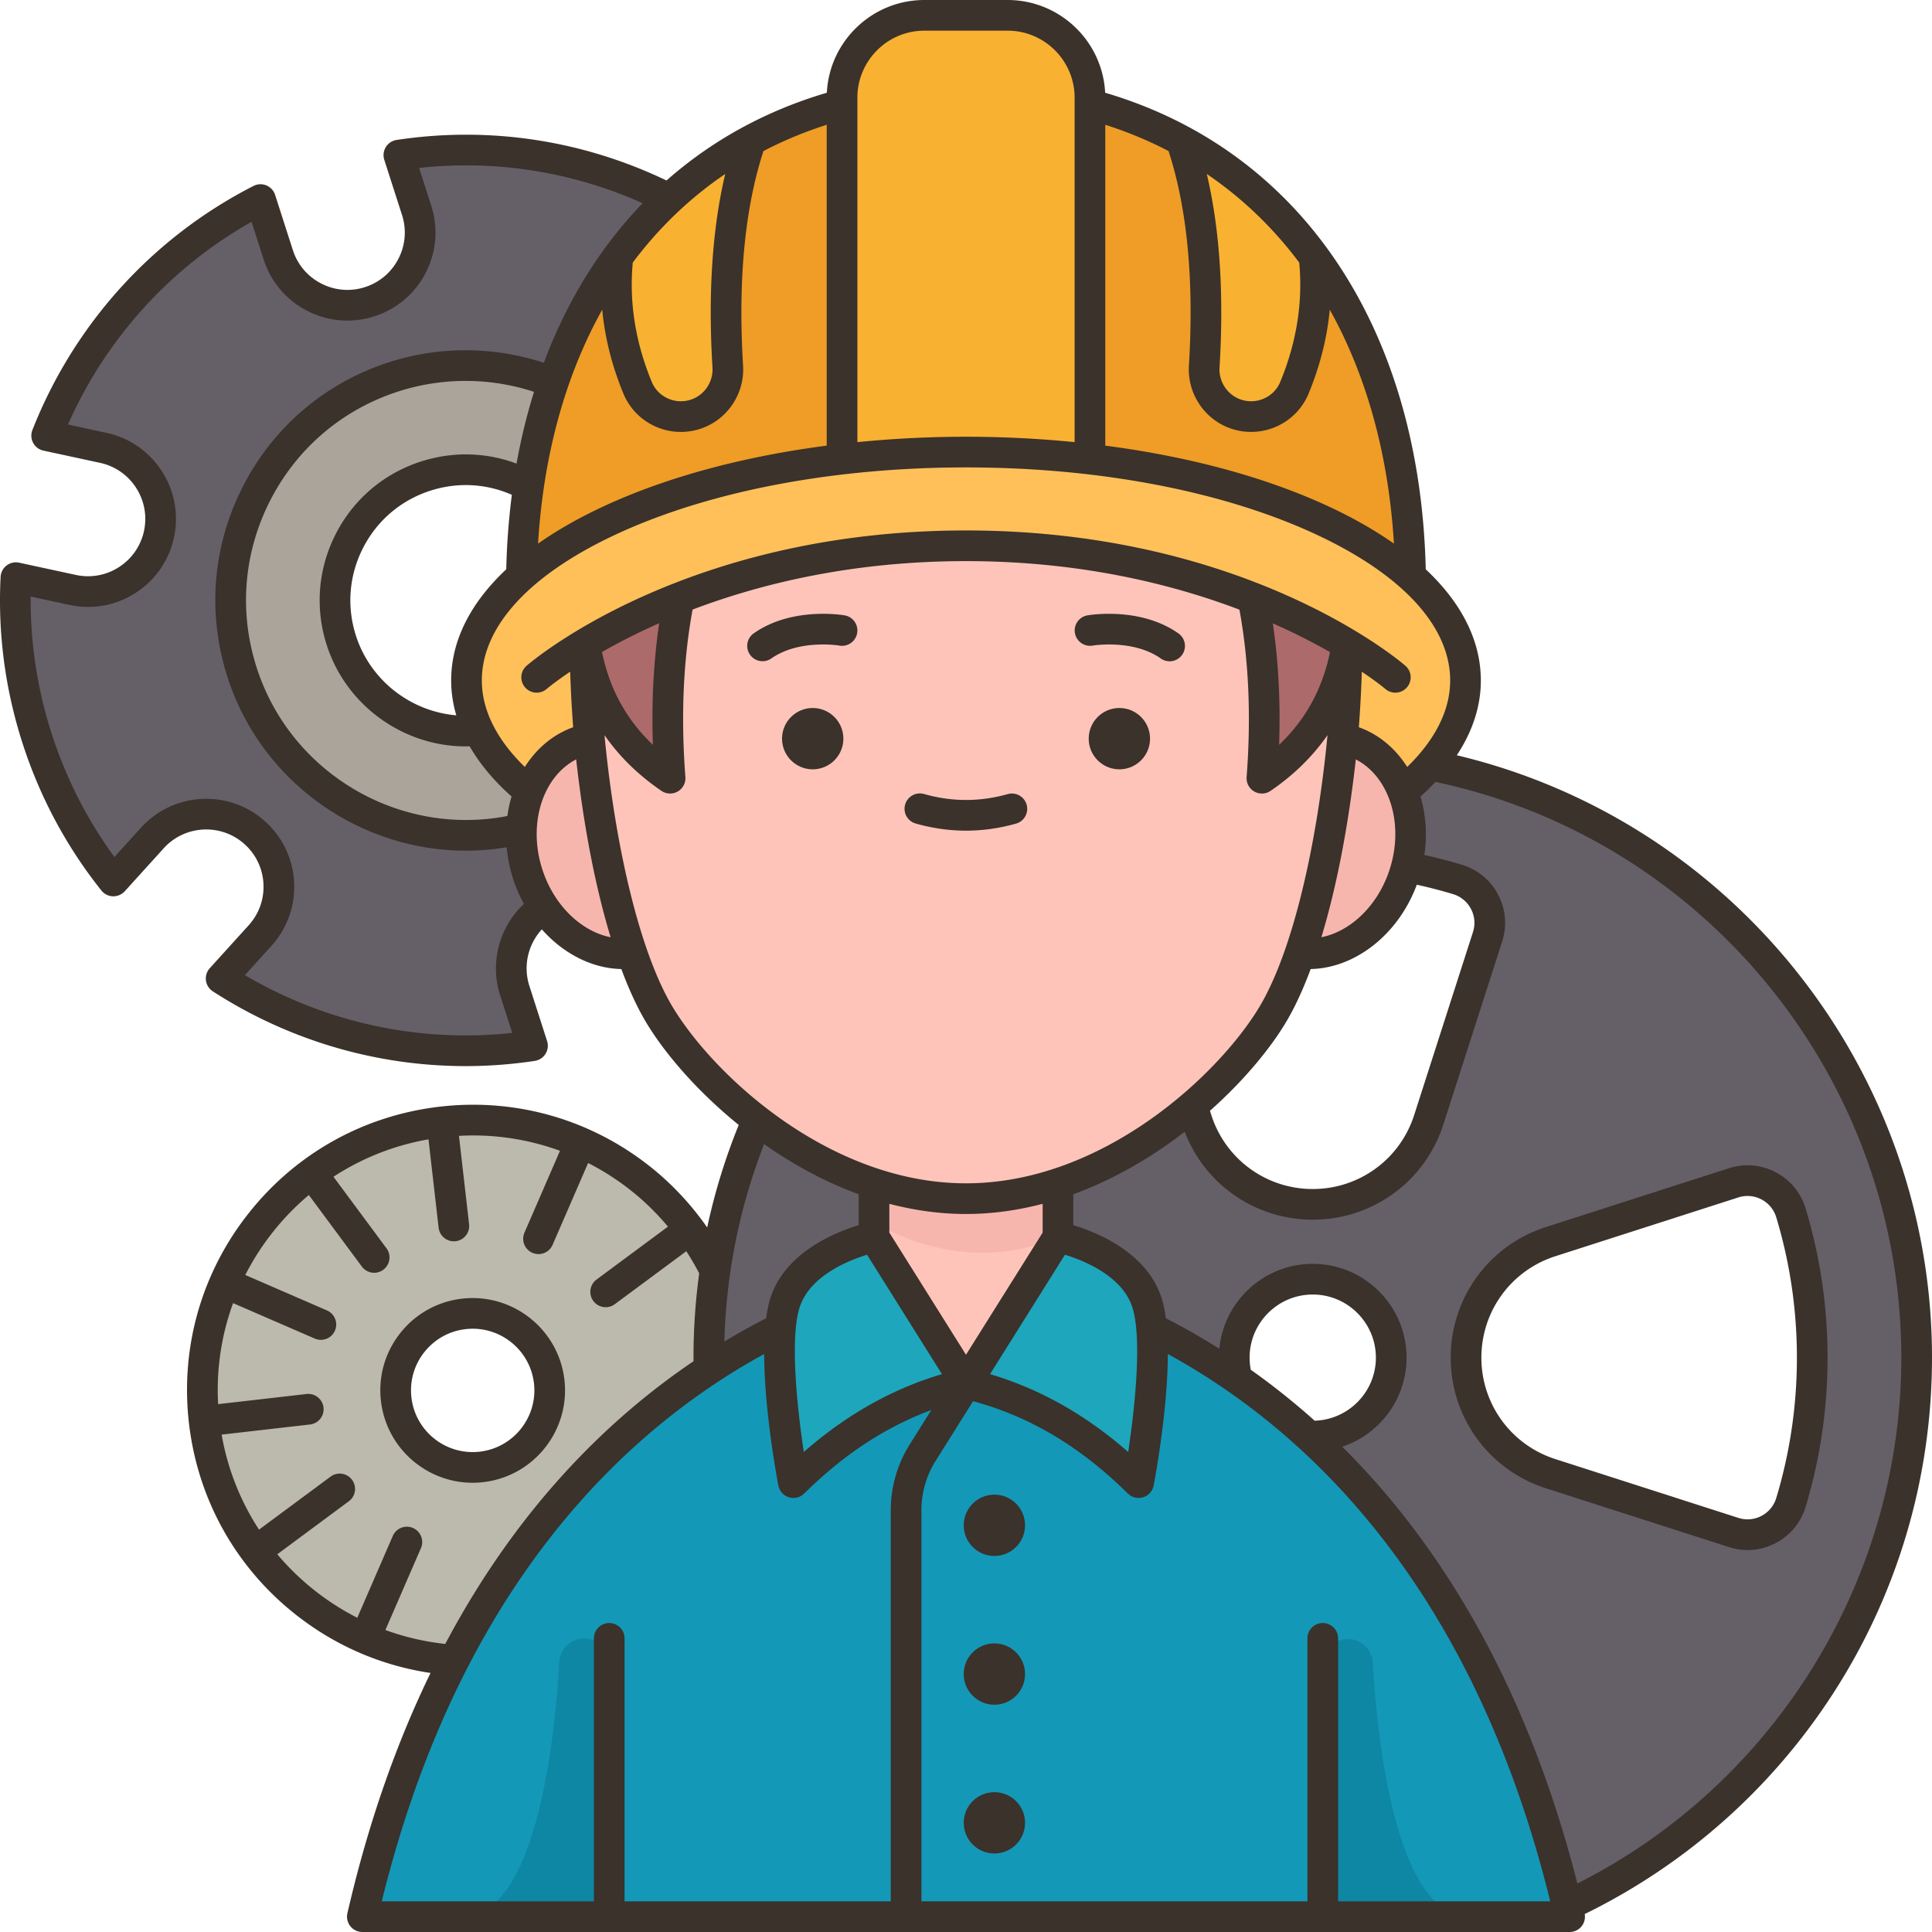
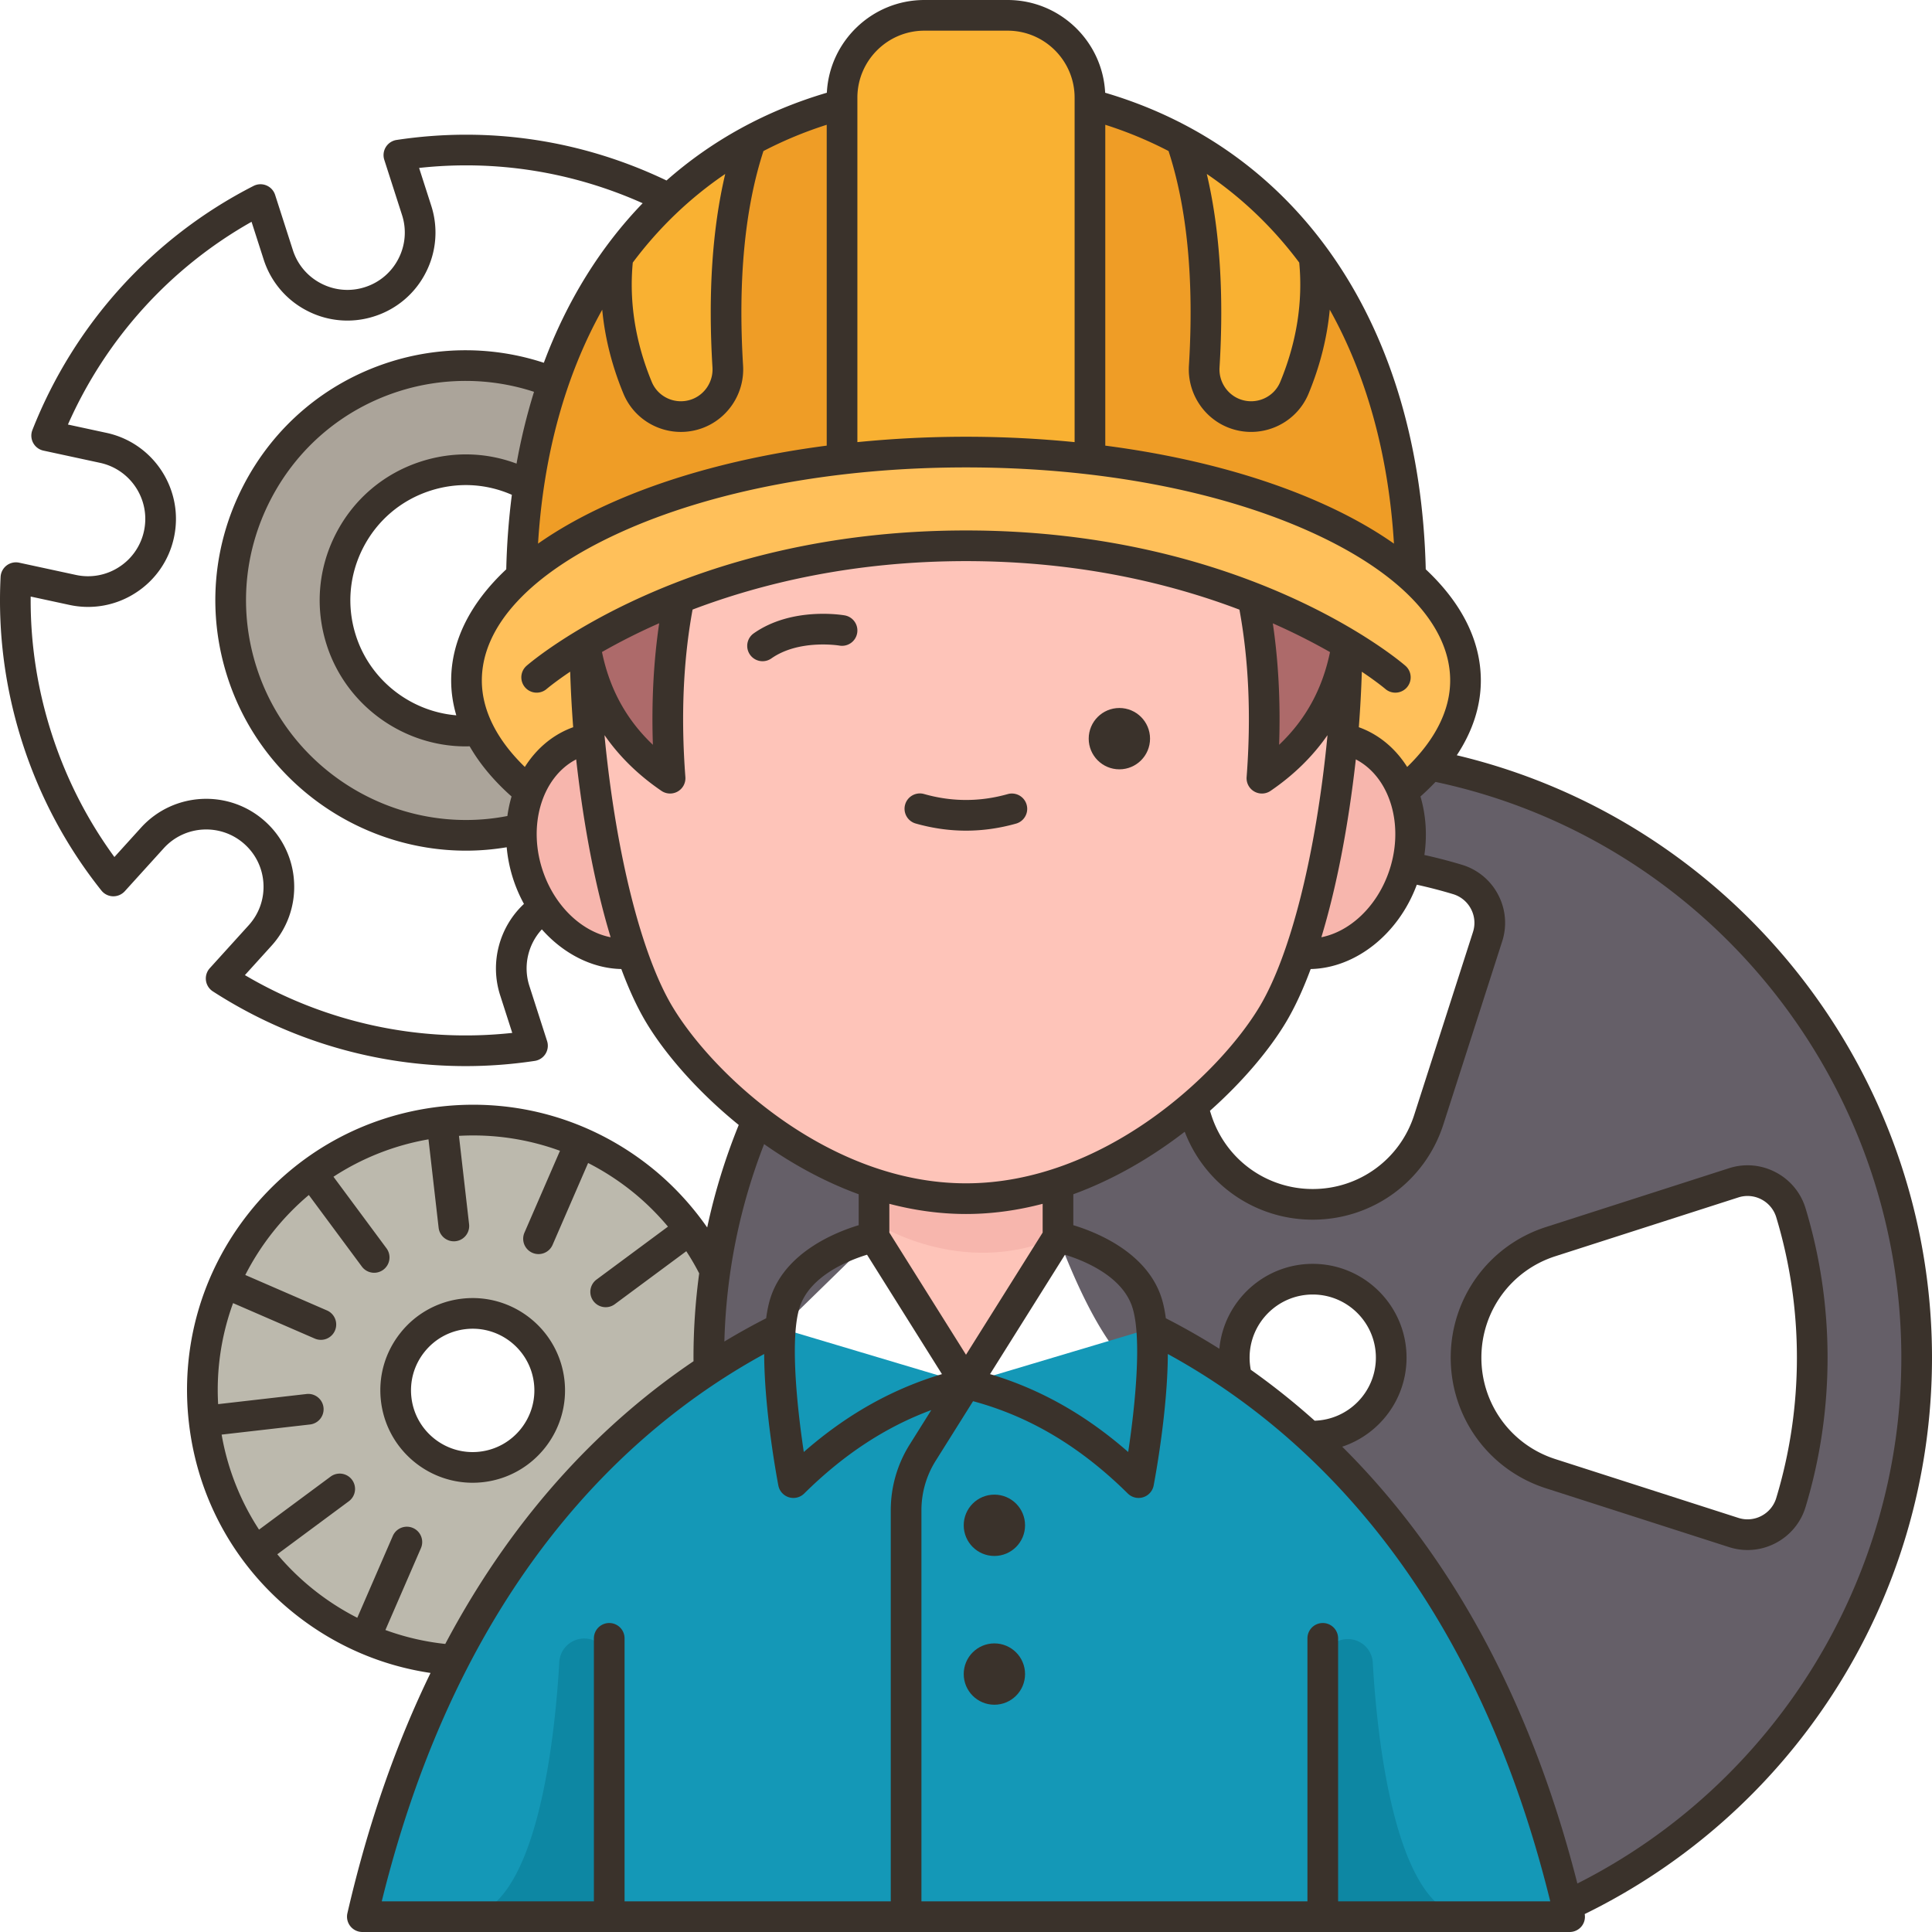
<svg xmlns="http://www.w3.org/2000/svg" version="1.1" width="512" height="512" x="0" y="0" viewBox="0 0 504.001 504" style="enable-background:new 0 0 512 512" xml:space="preserve" class="">
  <g>
    <path fill="#bcb9ad" d="M186.531 331.45a69.135 69.135 0 0 0-6.57-10.72 70.024 70.024 0 0 0-12.79-13.23c-14.13-11.22-32.55-17.06-51.89-14.84s-35.96 12.07-47.18 26.2c-11.23 14.13-17.06 32.54-14.84 51.88 2.21 19.35 12.06 35.96 26.19 47.19 10.96 8.7 24.51 14.17 39.06 15.14 36.647-8.85 58.604-36.652 66.43-75.82v-.01c7.543-6.125 7.717-14.849 1.6-25.79zm-60.93 51.22c-11.03 1.26-20.99-6.65-22.25-17.67s6.65-20.98 17.67-22.24c11.02-1.27 20.98 6.64 22.25 17.67 1.26 11.02-6.65 20.98-17.67 22.24z" data-original="#bcb9ad" />
-     <path fill="#655f68" d="m144.301 99.76 30.32-47.87c-21.3-10.81-45.88-15.16-70.56-11.43l4.62 14.4c3.21 9.97-2.28 20.64-12.24 23.85-1.93.62-3.88.91-5.8.91-8.02 0-15.47-5.12-18.05-13.16l-4.63-14.39c-26.05 13.29-45.52 35.51-55.79 61.57l14.77 3.19c10.24 2.21 16.74 12.3 14.53 22.53-1.92 8.88-9.77 14.96-18.51 14.96-1.33 0-2.67-.14-4.02-.43l-14.79-3.19c-.7 13.79 1.03 27.94 5.51 41.87 4.47 13.93 11.31 26.44 19.92 37.25l10.16-11.22c7.03-7.75 19.02-8.34 26.78-1.31 4.13 3.74 6.23 8.89 6.23 14.05 0 4.54-1.62 9.09-4.91 12.72l-10.15 11.2c23.53 15.19 52.3 21.91 81.22 17.54l-4.63-14.39c-2.67-8.3.69-17.09 7.64-21.65l-5.87-20.61-72.9-40.77c14.052-41.159 37.373-70.943 81.15-75.62z" data-original="#655f68" class="" />
    <path fill="#aba49a" d="M144.301 99.76c5.774 11.389 2.682 20.079-6.44 27-7.92-4.34-17.53-5.54-26.8-2.56-17.92 5.75-27.77 24.94-22.01 42.86 5 15.56 20.13 25.04 35.77 23.49 15.093-4.014 19.451 1.465 13.26 15.93 3.254 4.522 1.079 7.279-2.03 9.67-30.97 7.61-63-9.94-72.9-40.77-10.36-32.22 7.36-66.73 39.58-77.08a61.069 61.069 0 0 1 41.57 1.46z" data-original="#aba49a" />
    <path fill="#655f68" d="M228.001 308.69c-6.629-17.784-16.822-24.233-30.46-16.44a156.297 156.297 0 0 0-11 39.2 159.053 159.053 0 0 0-1.6 25.79c8.386 5.978 14.656 2.428 18.65-10.75h.01l24.4-23.8c3.289-4 4.374-8.446 0-14zM373.081 199.6h-.01c-4.381-2.297-6.781.003-7.15 6.88-6.316 7.222-9.84 14.834.96 19.67 4.53.86 8.98 1.96 13.33 3.27 6.33 1.92 9.88 8.64 7.85 14.94l-15.34 47.75c-4.23 13.15-16.46 22.07-30.27 22.07a31.78 31.78 0 0 1-18.73-6.1c-5.31-3.88-9.42-9.4-11.53-15.97l-1.15-3.56c-16.723-3.754-33.357-4.343-35.04 20.14-11.815 4.858-11.118 9.514 0 14 11.426 29.787 25.033 50.428 46.75 37.06-.5-1.78-.77-3.64-.77-5.58 0-11.3 9.17-20.47 20.47-20.47 11.31 0 20.47 9.17 20.47 20.47 0 11.31-9.16 20.47-20.47 20.47-.36 0-.73-.01-1.09-.03l-.02.02c27 24.61 53.2 62.99 67.45 122.48h.01c53.86-25.04 91.2-79.63 91.2-142.94 0-76.53-54.56-140.31-126.92-154.57zm79.18 200.18-47.75-15.34a31.794 31.794 0 0 1-22.06-30.27c0-6.91 2.23-13.41 6.1-18.73a31.73 31.73 0 0 1 15.96-11.53l47.75-15.35c6.3-2.02 13.03 1.52 14.94 7.86 3.61 11.95 5.56 24.62 5.56 37.75s-1.95 25.81-5.56 37.76c-1.91 6.33-8.64 9.87-14.94 7.85z" data-original="#655f68" class="" />
    <path fill="#ef9d26" d="m195.851 36.65-34.65 30.33c-7 9.53-12.7 20.49-16.9 32.78-2.87 8.39-5.04 17.4-6.44 27-1.1 7.51-1.73 15.37-1.85 23.58 19.63.863 50.759-5.919 83.66-30.56 17.041-27.901 15.025-59.111 0-92.58-8.43 2.26-16.4 5.42-23.82 9.45zM342.801 66.98l-34.65-30.33c-7.42-4.03-15.39-7.19-23.82-9.45-15.574 32.184-16.558 63.128 0 92.58 29.733 24.283 61.852 30.299 83.66 30.56-.51-34.03-9.68-62.23-25.19-83.36z" data-original="#ef9d26" />
    <path fill="#1498b7" d="M408.791 497.11c-14.25-59.49-40.45-97.87-67.45-122.48-6.2-5.66-12.44-10.59-18.59-14.88-7.68-5.36-15.22-9.72-22.35-13.26l-48.4 14.45-48.4-14.45h-.01c-5.98 2.97-12.25 6.52-18.65 10.75v.01c-22.81 15.08-47.3 38.81-66.43 75.82-9.67 18.71-17.97 40.82-23.99 66.93H409.481c-.22-.97-.45-1.93-.69-2.89z" data-original="#1498b7" />
-     <path fill="#1ea6bc" d="M300.401 346.49c1.35 15.41-3.38 40.28-3.38 40.28-12.69-12.56-27.38-21.7-45.02-25.83-2.482-20.8 6.095-33.106 24-38.25 0 0 18.41 3.73 23.01 16.57.7 1.96 1.15 4.44 1.39 7.23zM228.001 322.69c14.501 10.485 22.09 23.378 24 38.25-17.64 4.13-32.33 13.27-45.02 25.83 0 0-4.73-24.87-3.38-40.28.24-2.79.69-5.27 1.39-7.23 4.6-12.84 23.01-16.57 23.01-16.57z" data-original="#1ea6bc" />
    <path fill="#f7b6ad" d="M365.921 206.48c2.525-15.695-2.724-20.259-15.68-13.79-21.246 18.104-25.269 37.789-11.1 55.99h.01c10.79 1.3 22.07-6.59 26.75-19.4.38-1.04.71-2.08.98-3.13 1.81-6.9 1.35-13.86-.96-19.67zM153.761 192.69c-11.48-6.395-18.211-4.442-15.68 13.79-1.18 2.98-1.88 6.25-2.03 9.67-.2 4.26.45 8.75 2.05 13.13 1 2.73 2.29 5.24 3.82 7.48 5.65 8.28 14.44 12.94 22.93 11.92h.01c14.141-17.146 8.777-36.679-11.1-55.99z" data-original="#f7b6ad" />
    <path fill="#fec4b9" d="M326.851 156.04c-18.49-7.27-43.62-25.545-74.85-25.545s-56.36 18.275-74.85 25.545l-24.55 12.04c-14.228 9.385-15.711 17.739 1.16 24.61 2.09 21.43 5.97 41.14 11.1 55.99 2.17 6.29 4.57 11.71 7.15 16.01 5.2 8.66 14.14 18.82 25.53 27.56 8.87 6.8 19.23 12.74 30.46 16.44v14l24 38.25 24-38.25v-14c13.22-4.36 25.24-11.82 35.04-20.14 9.21-7.82 16.47-16.4 20.95-23.86 2.58-4.3 4.98-9.72 7.15-16.01 5.13-14.85 9.01-34.56 11.1-55.99 11.027-8.019 9.999-16.247 1.16-24.61z" data-original="#fec4b9" class="" />
    <g fill="#f9b132">
      <path d="M342.801 66.98c1.29 11.39-.42 22.78-5.12 34.17-2.47 5.97-9.21 8.96-15.32 6.85-4.97-1.72-8.23-6.4-8.23-11.61 0-.26 0-.51.02-.77 1.39-22.82-.39-42.69-6-58.97 13.54 7.33 25.26 17.54 34.65 30.33zM189.851 95.62c.02.26.02.51.02.77 0 5.21-3.26 9.89-8.23 11.61-6.11 2.11-12.85-.88-15.32-6.85-4.7-11.39-6.41-22.78-5.12-34.17a106.59 106.59 0 0 1 13.42-15.09c6.43-5.98 13.53-11.07 21.23-15.24-5.61 16.28-7.39 36.15-6 58.97zM262.851 4h-21.7c-11.87 0-21.48 9.62-21.48 21.48v94.3c21.553 8.007 43.107 8.007 64.66 0v-94.3c0-11.86-9.61-21.48-21.48-21.48z" fill="#f9b132" data-original="#f9b132" />
    </g>
    <path fill="#ffc05a" d="M367.991 150.34c-16.83-14.99-47.16-26.3-83.66-30.56-10.33-1.21-21.17-1.85-32.33-1.85s-22 .64-32.33 1.85c-36.5 4.26-66.83 15.57-83.66 30.56-9.15 8.15-14.32 17.4-14.32 27.19 0 4.47 1.08 8.83 3.13 13.02 2.75 5.65 7.26 11.01 13.26 15.93 2.32-5.84 6.51-10.51 12.15-12.77 1.18-.47 2.32-.78 3.53-1.02a307.29 307.29 0 0 1-1.16-24.61c0-.02-.01-.04-.01-.06h.01v-.01c9.98 6.87 17.837.909 24.55-11.97 18.49-7.27 43.62-13.66 74.85-13.66s56.36 6.39 74.85 13.66c7.861 9.631 16.032 13.853 24.55 11.97v.01h.01c0 .02-.01.04-.01.06-.05 8.48-.48 16.75-1.16 24.61 1.21.24 2.35.55 3.53 1.02 5.64 2.26 9.83 6.93 12.15 12.77 2.69-2.21 5.09-4.51 7.15-6.88h.01c5.95-6.83 9.23-14.28 9.23-22.07 0-9.79-5.17-19.04-14.32-27.19z" data-original="#ffc05a" />
    <path fill="#ad6a6a" d="M351.401 168.01V168.08c-2.34 14.93-9.85 26.49-22.21 34.93 1.25-16.42.66-32.15-2.34-46.97 10.27 4.04 18.49 8.34 24.55 11.97zM177.151 156.04c-3 14.82-3.59 30.55-2.34 46.97-12.36-8.44-19.87-20-22.21-34.93V168.01c6.06-3.63 14.28-7.93 24.55-11.97z" data-original="#ad6a6a" />
    <path fill="#0d87a3" d="M158.931 433.919V500h-38.39c19.878 0 24.385-48.903 25.362-66.437a6.52 6.52 0 0 1 13.028.356zM345.09 434.062v66.081h38.39c-19.878 0-24.385-48.903-25.362-66.437a6.52 6.52 0 0 0-13.028.356z" data-original="#0d87a3" />
    <path fill="#f7b6ad" d="M276.001 308.69v14c-25.42 11.14-48-3.86-48-3.86v-10.14c7.66 2.52 15.72 4 24 4s16.34-1.48 24-4z" data-original="#f7b6ad" />
    <g fill="#3a322b">
      <circle cx="292.011" cy="192.694" r="8" fill="#3a322b" data-original="#3a322b" class="" />
-       <path d="M285.038 168.414c.104-.017 10.552-1.727 17.776 3.365a3.994 3.994 0 0 0 5.573-.966 4 4 0 0 0-.966-5.574c-9.98-7.032-23.203-4.802-23.762-4.705-2.172.383-3.618 2.45-3.241 4.622s2.451 3.63 4.62 3.258z" fill="#3a322b" data-original="#3a322b" class="" />
-       <circle cx="212.011" cy="192.694" r="8" fill="#3a322b" data-original="#3a322b" class="" />
      <path d="M220.361 160.534c-.557-.096-13.78-2.327-23.762 4.705a4 4 0 0 0 4.607 6.54c7.2-5.073 17.594-3.395 17.774-3.365a4 4 0 0 0 4.625-3.247 3.997 3.997 0 0 0-3.244-4.633zM265.101 214.843a4 4 0 0 0-2.179-7.697c-7.254 2.054-14.566 2.054-21.82 0a4 4 0 1 0-2.179 7.697c4.336 1.228 8.74 1.851 13.09 1.851 4.347 0 8.752-.623 13.088-1.851z" fill="#3a322b" data-original="#3a322b" class="" />
      <circle cx="259.406" cy="397.904" r="8" fill="#3a322b" data-original="#3a322b" class="" />
      <circle cx="259.406" cy="436.712" r="8" fill="#3a322b" data-original="#3a322b" class="" />
-       <circle cx="259.406" cy="475.521" r="8" fill="#3a322b" data-original="#3a322b" class="" />
      <path d="M380.033 197.026c4.126-6.237 6.273-12.817 6.273-19.501 0-10.328-4.973-20.199-14.371-29.009-1.505-63.124-32.605-109.282-83.633-124.324C287.629 10.738 276.472 0 262.855 0h-21.707C227.53 0 216.373 10.738 215.7 24.192c-16.001 4.717-30.041 12.49-41.826 22.891-22.027-10.549-46.301-14.219-70.416-10.573a3.999 3.999 0 0 0-3.21 5.179l4.627 14.395a14.856 14.856 0 0 1-.935 11.409 14.861 14.861 0 0 1-8.728 7.407 14.856 14.856 0 0 1-11.409-.935 14.855 14.855 0 0 1-7.407-8.728L71.77 50.841a3.998 3.998 0 0 0-5.626-2.339c-26.316 13.43-46.804 36.043-57.69 63.674a3.998 3.998 0 0 0 2.878 5.376l14.769 3.188c8.061 1.741 13.203 9.715 11.463 17.776a14.856 14.856 0 0 1-6.514 9.413 14.847 14.847 0 0 1-11.263 2.05l-14.792-3.193a4.002 4.002 0 0 0-4.839 3.708c-.744 14.663 1.172 29.232 5.694 43.304 4.522 14.07 11.454 27.027 20.603 38.512a4 4 0 0 0 3.002 1.506 4.049 4.049 0 0 0 3.091-1.312l10.162-11.214c5.538-6.112 15.013-6.578 21.126-1.04 2.96 2.682 4.699 6.357 4.896 10.347s-1.173 7.818-3.855 10.778l-10.146 11.196a4 4 0 0 0 .794 6.046c19.814 12.8 42.704 19.497 65.924 19.496 6.013 0 12.053-.45 18.062-1.358a4 4 0 0 0 3.209-5.18l-4.626-14.394c-1.675-5.21-.332-10.843 3.26-14.736 5.602 6.329 13.089 10.192 20.732 10.346 2.011 5.407 4.187 10.106 6.499 13.96 4.776 7.961 13.181 17.843 24.131 26.713a159.951 159.951 0 0 0-8.228 26.744c-4.147-5.949-9.152-11.329-14.829-15.839-15.584-12.379-35.062-17.949-54.829-15.683-19.773 2.266-37.48 12.097-49.86 27.681-12.38 15.583-17.949 35.056-15.683 54.83 2.266 19.772 12.097 37.48 27.681 49.859 10.337 8.212 22.458 13.461 35.35 15.367-8.67 17.836-16.131 38.567-21.688 62.677a4 4 0 0 0 3.895 4.9h314.955a4.002 4.002 0 0 0 3.13-1.509c.713-.896.987-2.05.792-3.172a161.82 161.82 0 0 0 64.549-57.146C494.992 415.985 504 385.554 504 354.172c.001-74.864-51.763-139.954-123.967-157.146zm-1.726-19.501c0 7.694-3.864 15.418-11.216 22.55-2.851-4.515-6.864-8.082-11.832-10.073-.259-.104-.52-.198-.78-.291.37-4.885.635-9.725.781-14.477 3.963 2.661 6.042 4.413 6.129 4.488a3.985 3.985 0 0 0 2.612.973 4 4 0 0 0 2.62-7.024c-1.664-1.441-41.603-35.292-114.62-35.292s-112.956 33.85-114.62 35.292a4 4 0 1 0 5.237 6.048c.087-.075 2.171-1.836 6.125-4.499.145 4.748.411 9.591.781 14.491-.26.093-.52.187-.779.291-4.968 1.991-8.981 5.559-11.832 10.074-7.352-7.132-11.216-14.856-11.216-22.551 0-14.261 12.725-27.934 35.829-38.5 24.101-11.022 56.232-17.092 90.477-17.092s66.376 6.07 90.477 17.092c23.102 10.567 35.827 24.24 35.827 38.5zm-46.267-14.91a163.356 163.356 0 0 1 14.918 7.495c-1.988 9.638-6.359 17.627-13.276 24.186.382-11.182-.178-21.777-1.642-31.681zm21.653 35.485c9.081 4.714 12.885 17.666 8.45 29.811-3.217 8.813-10.082 15.128-17.437 16.585 3.918-12.901 7.015-28.76 8.987-46.396zm-11.774 54.692c11.607-.234 22.881-9.01 27.682-21.997 3.182.698 6.349 1.518 9.451 2.456a7.792 7.792 0 0 1 4.682 3.866 7.758 7.758 0 0 1 .521 6.021l-15.342 47.75c-3.707 11.538-14.34 19.29-26.458 19.29s-22.751-7.752-26.458-19.29l-.358-1.116c8.83-7.848 15.661-16.149 19.783-23.02 2.311-3.853 4.486-8.553 6.497-13.96zm-171.6-58.496c-6.922-6.564-11.294-14.561-13.28-24.208a162.177 162.177 0 0 1 14.927-7.505c-1.466 9.913-2.028 20.519-1.647 31.713zM66.956 174.158c-4.682-14.564-3.411-30.081 3.577-43.689 6.989-13.609 18.858-23.682 33.423-28.363a57.372 57.372 0 0 1 35.352.108 154.882 154.882 0 0 0-4.555 18.732c-7.976-2.993-16.646-3.217-24.92-.558-9.682 3.112-17.571 9.807-22.217 18.853s-5.49 19.36-2.378 29.041c5.071 15.778 19.966 26.429 36.271 26.429.336 0 .673-.016 1.01-.025 2.617 4.558 6.269 8.954 10.929 13.094a34.034 34.034 0 0 0-1.086 5.091c-28.163 5.477-56.531-11.097-65.406-38.713zM189.189 45.379c-3.379 14.306-4.501 31.229-3.325 50.488.227 3.712-2.05 7.146-5.534 8.351-4.131 1.428-8.654-.593-10.308-4.597-4.271-10.346-5.929-20.81-4.95-31.122 6.793-9.085 14.878-16.843 24.117-23.12zm-32.084 35.408c.689 7.317 2.529 14.638 5.522 21.888 2.562 6.204 8.596 10.001 14.999 10.001 1.766 0 3.561-.289 5.316-.896 6.865-2.374 11.35-9.117 10.905-16.399-1.354-22.202.439-41.016 5.314-55.98a104.325 104.325 0 0 1 16.505-6.849v83.702c-21.478 2.794-41.198 8.054-57.47 15.496-6.747 3.085-12.703 6.461-17.838 10.07 1.425-23.28 7.188-43.915 16.747-61.033zm-39.41 96.738c0 3.056.46 6.089 1.338 9.078-11.89-.995-22.43-9.108-26.179-20.77-2.458-7.647-1.791-15.793 1.878-22.938s9.901-12.434 17.548-14.892c7.08-2.276 14.528-1.876 21.247 1.079a186.573 186.573 0 0 0-1.461 19.433c-9.397 8.811-14.371 18.683-14.371 29.01zm228.11-45.775c-16.272-7.442-35.992-12.702-57.47-15.496V32.552A104.322 104.322 0 0 1 304.84 39.4c4.875 14.963 6.669 33.778 5.314 55.979-.444 7.283 4.04 14.026 10.905 16.399 1.757.607 3.551.896 5.316.896 6.402 0 12.438-3.798 14.999-10.001 2.993-7.25 4.833-14.571 5.522-21.887 9.559 17.117 15.322 37.753 16.746 61.032-5.134-3.607-11.091-6.983-17.837-10.068zm-6.874-63.25c.979 10.312-.679 20.776-4.95 31.122-1.654 4.003-6.18 6.023-10.308 4.597-3.484-1.205-5.761-4.639-5.534-8.351 1.176-19.259.054-36.182-3.325-50.488 9.238 6.277 17.323 14.034 24.117 23.12zM241.147 8h21.707c9.639 0 17.48 7.841 17.48 17.48v89.857a286.706 286.706 0 0 0-56.668 0V25.48C223.667 15.841 231.509 8 241.147 8zM130.474 259.63l3.158 9.823c-24.216 2.632-48.655-2.65-69.746-15.072l6.916-7.632a22.802 22.802 0 0 0 5.918-16.543 22.804 22.804 0 0 0-7.515-15.883c-9.379-8.5-23.925-7.784-32.425 1.596l-6.936 7.653c-7.138-9.769-12.639-20.587-16.378-32.221-3.74-11.636-5.571-23.632-5.462-35.73l10.095 2.179a22.813 22.813 0 0 0 17.286-3.146 22.808 22.808 0 0 0 9.998-14.449c2.671-12.373-5.223-24.612-17.596-27.284l-10.067-2.173c9.904-22.385 26.69-40.918 47.902-52.887l3.157 9.823a22.81 22.81 0 0 0 11.368 13.397 22.801 22.801 0 0 0 17.512 1.434 22.8 22.8 0 0 0 13.396-11.369 22.803 22.803 0 0 0 1.435-17.511l-3.158-9.825c19.965-2.184 39.926.981 58.321 9.204-11.045 11.439-19.745 25.458-25.783 41.624-13.044-4.289-27.22-4.374-40.363-.148-16.6 5.335-30.127 16.815-38.092 32.325s-9.413 33.193-4.078 49.792c8.819 27.436 34.511 45.305 62.227 45.305 3.515 0 7.065-.295 10.617-.888a37.686 37.686 0 0 0 4.503 14.779c-6.407 5.976-8.958 15.274-6.21 23.827zm11.385-31.72c-4.435-12.143-.631-25.095 8.449-29.81 1.969 17.629 5.067 33.494 8.989 46.399-7.354-1.452-14.22-7.775-17.438-16.589zm33.581 34.726c-8.098-13.497-14.713-39.789-17.693-70.283-.016-.191-.027-.379-.043-.57 3.847 5.541 8.796 10.399 14.848 14.529a4.006 4.006 0 0 0 4.256.159 3.997 3.997 0 0 0 1.987-3.767c-1.202-15.811-.555-30.481 1.878-43.684 17.905-6.794 41.849-12.641 71.328-12.641 29.43 0 53.406 5.858 71.332 12.663 2.43 13.198 3.076 27.86 1.874 43.662a3.998 3.998 0 0 0 6.243 3.608c6.053-4.13 11.001-8.989 14.848-14.53-.015.175-.025.348-.04.522-2.984 30.542-9.6 56.834-17.697 70.331-10.685 17.807-40.918 46.058-76.561 46.058s-65.875-28.25-76.56-46.057zm102.377 64.683c4.76 1.461 14.59 5.366 17.433 13.29 2.789 7.773.854 26.325-.937 38.171-11.119-9.731-22.999-16.425-36.04-20.311zm-5.82-5.776-19.996 31.87-19.996-31.87v-7.505c6.422 1.683 13.112 2.656 19.996 2.656 6.885 0 13.574-.973 19.996-2.656zm-45.813 5.776 19.545 31.15c-13.041 3.885-24.921 10.579-36.04 20.311-1.79-11.846-3.726-30.398-.937-38.171 2.844-7.925 12.677-11.83 17.432-13.29zm-2.179-15.775v8.071c-6.016 1.821-18.699 6.911-22.782 18.292-.617 1.719-1.056 3.75-1.355 5.988a180.622 180.622 0 0 0-10.901 6.068c.473-17.78 3.957-35.061 10.367-51.497 7.403 5.207 15.708 9.805 24.671 13.078zM100.54 425.222l9.249-21.311a4 4 0 1 0-7.338-3.185l-9.246 21.304a66.96 66.96 0 0 1-11.264-7.237 67.185 67.185 0 0 1-9.604-9.33l18.666-13.831a4 4 0 0 0-4.764-6.428l-18.664 13.83a65.998 65.998 0 0 1-9.758-24.788l23.055-2.642a4 4 0 1 0-.91-7.949l-23.056 2.642a66.013 66.013 0 0 1 3.897-26.353l21.31 9.249a3.994 3.994 0 0 0 5.262-2.076 4 4 0 0 0-2.076-5.262l-21.311-9.25a67.074 67.074 0 0 1 7.244-11.261 67.19 67.19 0 0 1 9.331-9.604l13.832 18.666a3.995 3.995 0 0 0 5.596.832 4 4 0 0 0 .832-5.595l-13.831-18.665a66.01 66.01 0 0 1 24.789-9.758l2.642 23.055a4 4 0 1 0 7.948-.911l-2.643-23.055a66 66 0 0 1 26.355 3.896l-9.249 21.311a4 4 0 1 0 7.338 3.185l9.249-21.311a67.143 67.143 0 0 1 11.261 7.245c3.496 2.777 6.697 5.931 9.572 9.354l-18.634 13.807a4 4 0 0 0 4.764 6.427l18.65-13.819a65.659 65.659 0 0 1 3.365 5.779 163.458 163.458 0 0 0-1.488 21.989c0 .312.007.622.009.933-22.269 15.062-45.943 38.221-64.761 73.748a65.903 65.903 0 0 1-15.619-3.631zm98.812-72.001c.049 14.545 3.201 31.696 3.696 34.297a4 4 0 0 0 6.743 2.096c10.291-10.178 21.216-17.352 33.158-21.772l-5.639 8.987a32.239 32.239 0 0 0-4.936 17.153V496h-69.443v-68.604a4 4 0 0 0-8 0V496H99.589c20.439-83.018 64.183-123.307 99.763-142.779zM349.071 496v-68.604a4 4 0 0 0-8 0V496H240.374V393.982c0-4.569 1.284-9.03 3.713-12.901l9.758-15.552c14.808 3.994 28.039 11.893 40.367 24.085a4.002 4.002 0 0 0 6.742-2.096c.495-2.6 3.646-19.752 3.696-34.297 35.581 19.472 79.324 59.761 99.763 142.779zm-23.089-141.828c0-9.082 7.39-16.471 16.472-16.471s16.471 7.389 16.471 16.471c0 8.913-7.121 16.178-15.971 16.446a186.423 186.423 0 0 0-16.663-13.291 16.558 16.558 0 0 1-.309-3.155zM411.49 491.35c-13.642-53.491-36.832-89.601-61.349-113.951 9.738-3.231 16.784-12.419 16.784-23.227 0-13.494-10.978-24.471-24.471-24.471-12.711 0-23.185 9.741-24.359 22.15-4.763-3-9.438-5.64-13.961-7.956-.299-2.238-.738-4.269-1.355-5.988-4.083-11.38-16.766-16.47-22.782-18.292v-8.071c10.777-3.936 20.612-9.781 29.059-16.307 5.295 13.801 18.468 22.94 33.398 22.94 15.607 0 29.301-9.983 34.075-24.842l15.342-47.75a15.695 15.695 0 0 0-1.054-12.186 15.737 15.737 0 0 0-9.451-7.807 133.726 133.726 0 0 0-9.788-2.55c.77-5.297.378-10.528-1.024-15.263a63.01 63.01 0 0 0 3.93-3.8C445.029 218.943 496 281.744 496 354.172c.001 57.896-33.015 111.204-84.51 137.178z" fill="#3a322b" data-original="#3a322b" class="" />
      <path d="M471.033 315.26a15.733 15.733 0 0 0-7.807-9.451 15.696 15.696 0 0 0-12.187-1.053l-47.749 15.342c-14.859 4.774-24.843 18.467-24.843 34.074s9.983 29.301 24.843 34.075l47.749 15.342c1.596.513 3.231.767 4.857.767 2.523 0 5.026-.612 7.329-1.82a15.736 15.736 0 0 0 7.807-9.451c3.799-12.571 5.725-25.663 5.725-38.913s-1.925-26.342-5.724-38.912zm-7.658 75.51a7.789 7.789 0 0 1-3.865 4.681 7.76 7.76 0 0 1-6.022.521l-47.749-15.342c-11.538-3.707-19.29-14.34-19.29-26.458s7.752-22.751 19.29-26.458l47.749-15.342a7.76 7.76 0 0 1 6.022.521 7.789 7.789 0 0 1 3.865 4.681c3.572 11.819 5.383 24.132 5.383 36.598s-1.811 24.779-5.383 36.598zM147.241 359.971c-1.513-13.195-13.477-22.694-26.674-21.189a23.936 23.936 0 0 0-16.12 8.949c-4.002 5.039-5.803 11.333-5.069 17.726 1.406 12.269 11.849 21.348 23.914 21.348.911 0 1.833-.052 2.76-.158 13.196-1.513 22.701-13.48 21.189-26.676zm-22.099 18.727c-8.824 1.015-16.807-5.339-17.816-14.152-.489-4.27.714-8.474 3.387-11.839s6.496-5.487 10.766-5.977c.62-.071 1.234-.106 1.844-.106 8.058 0 15.033 6.064 15.973 14.257 1.008 8.814-5.342 16.807-14.154 17.817z" fill="#3a322b" data-original="#3a322b" class="" />
    </g>
  </g>
</svg>